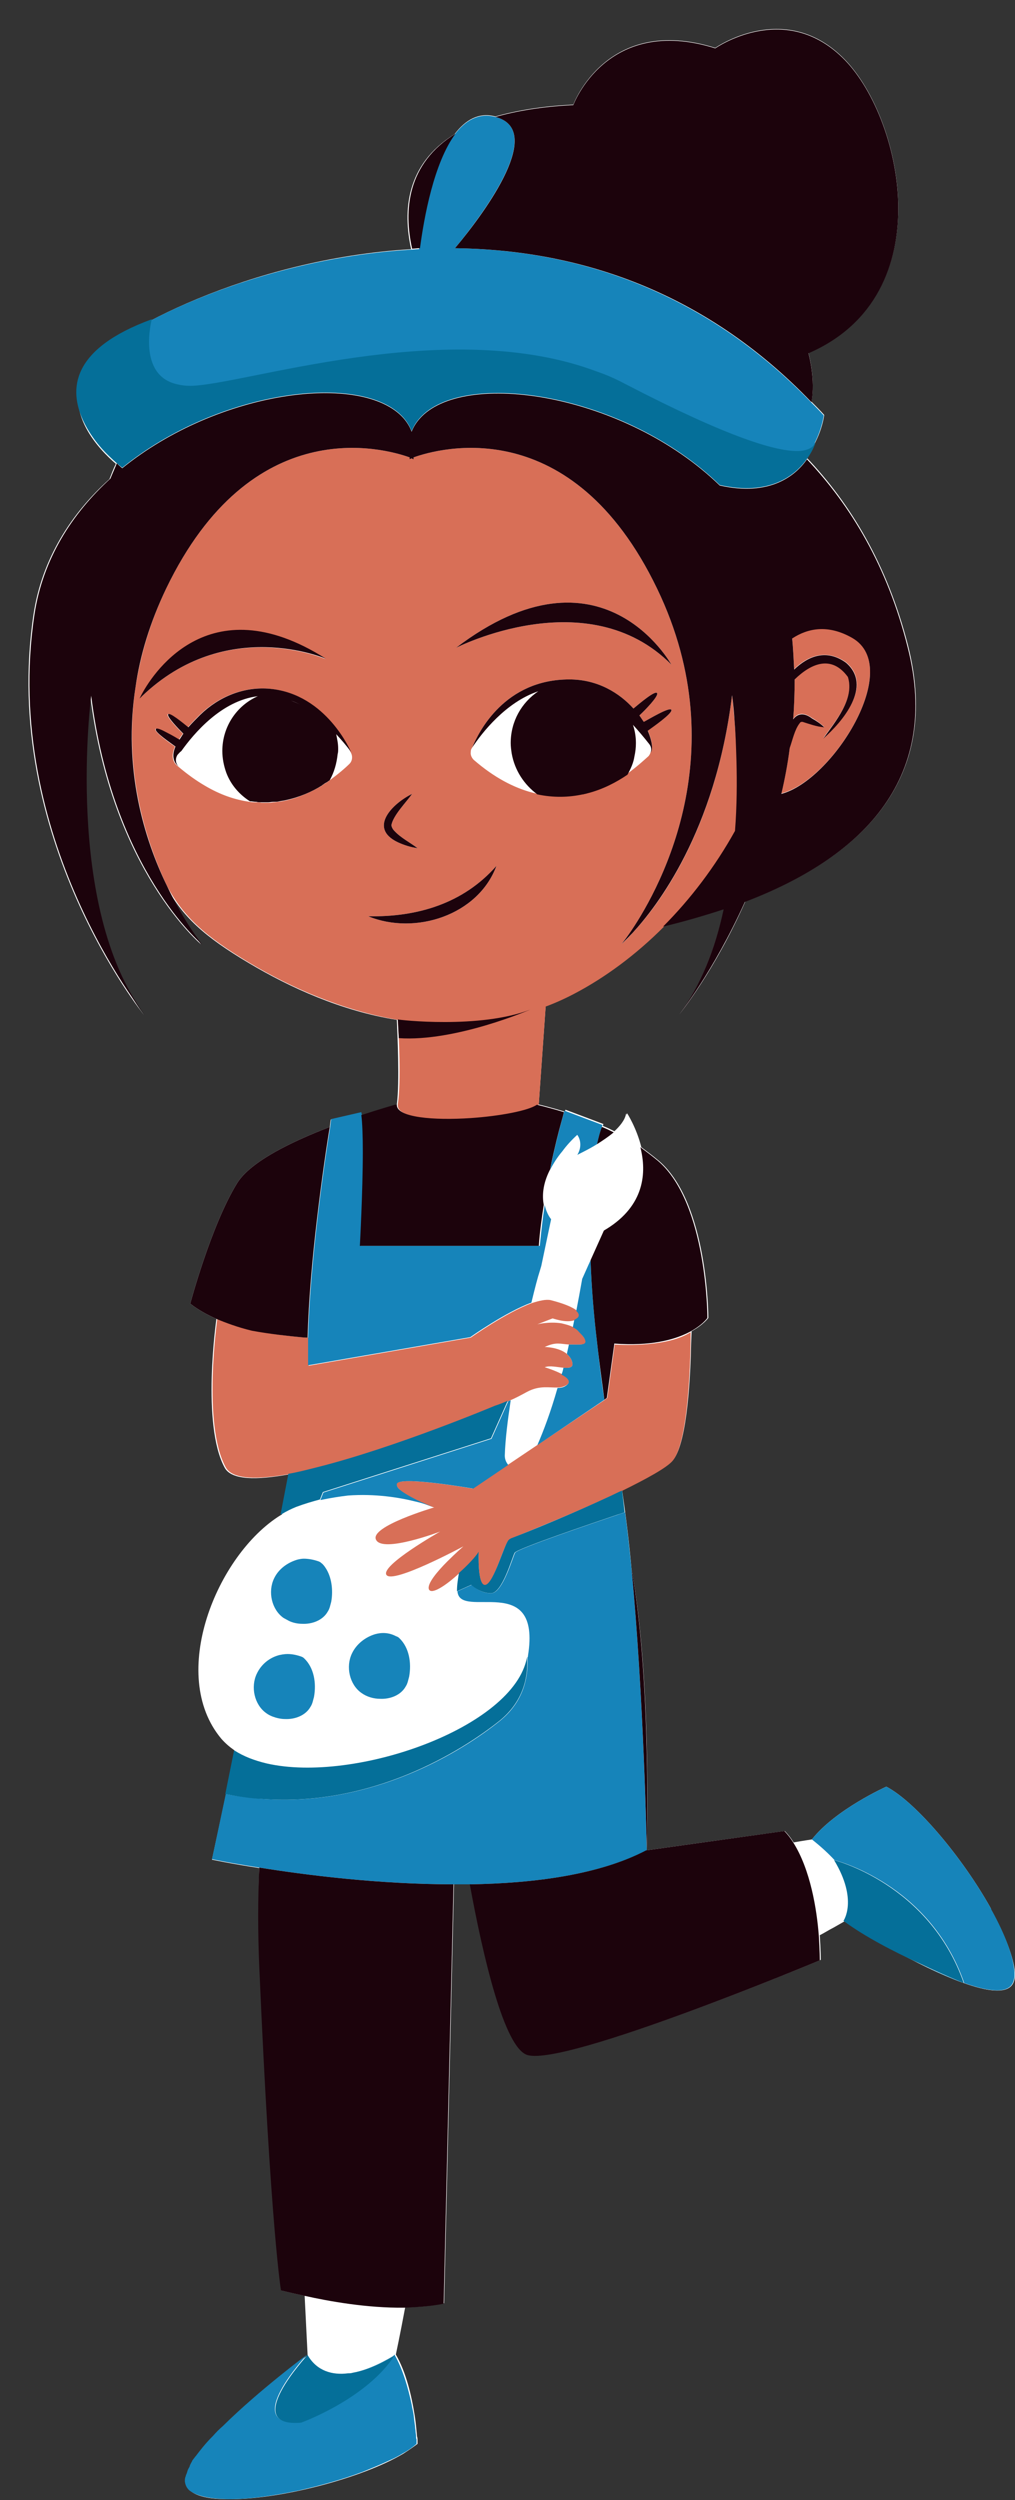
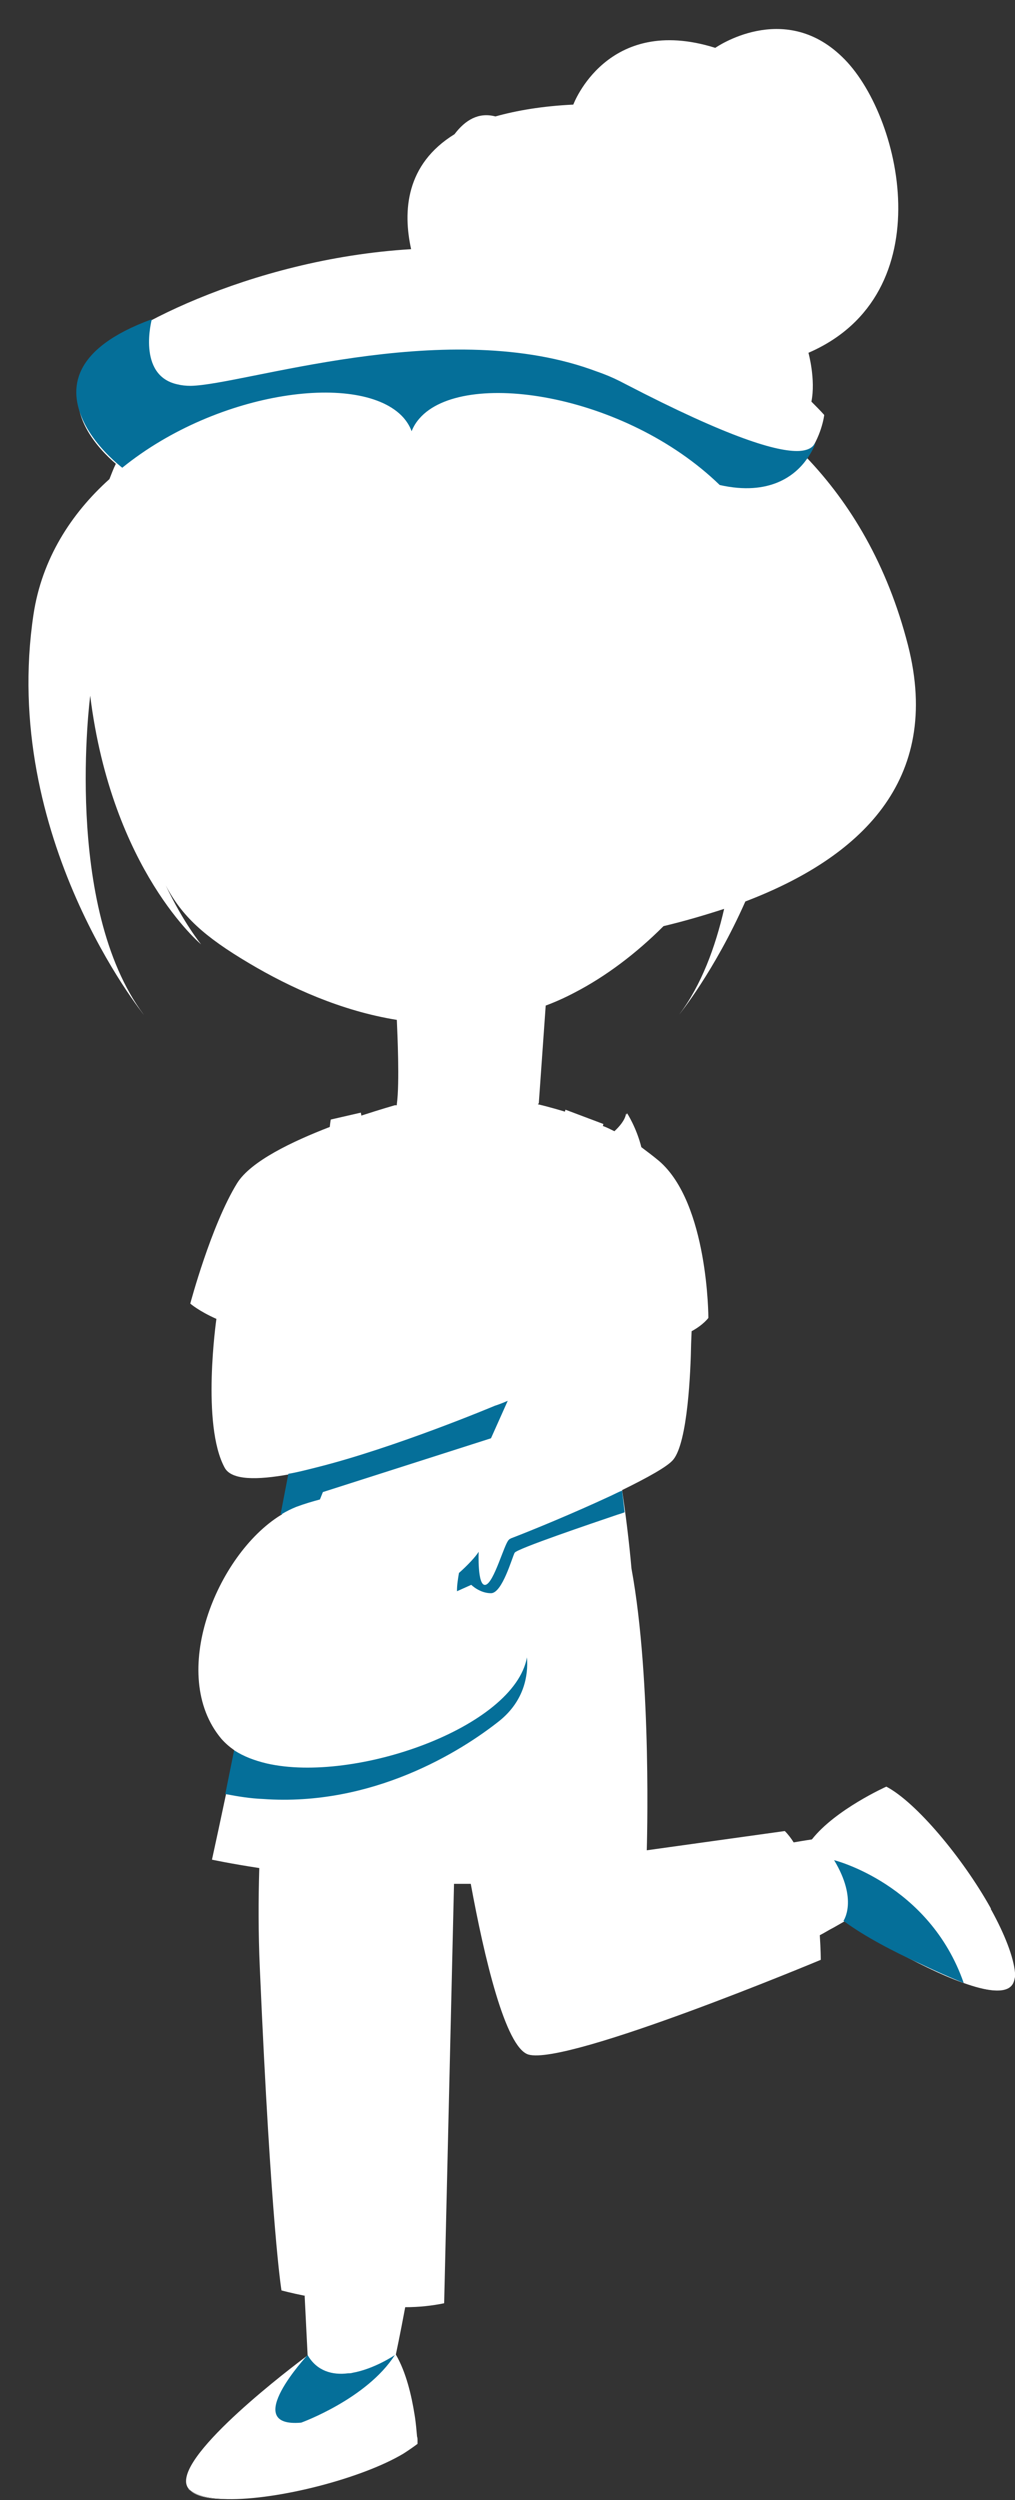
<svg xmlns="http://www.w3.org/2000/svg" height="506.7" preserveAspectRatio="xMidYMid meet" version="1.0" viewBox="-5.8 -5.9 205.9 506.7" width="205.9" zoomAndPan="magnify">
  <rect x="-5.8" y="-5.9" width="205.9" height="506.7" fill="#333333" stroke="none" />
  <g id="change1_1">
    <path d="M195.3,381.2c-0.1-0.1-0.1-0.2-0.1-0.3c0-0.1-0.1-0.1-0.1-0.2c-5.6-10-15-21.3-21.1-24.5l0,0l0,0 c0,0-10.3,4.6-15.1,10.7c0,0-1.4,0.2-3.7,0.6c-0.5-0.8-1.1-1.6-1.8-2.3l-28,3.9c0,0,1.1-34.3-3.1-57.1c-0.5-5.7-1.2-11.1-1.9-15.9 c5.1-2.5,9.3-4.8,10.4-6.2c2.9-3.6,3.5-17.7,3.6-23.5l0,0l0.1-2.5c2.4-1.3,3.4-2.7,3.4-2.7s0-23.2-10-31.8c-1.2-1-2.4-1.9-3.6-2.8 c-1-4-2.9-6.9-2.9-6.9c-0.2,1.3-1.3,2.6-2.5,3.7c-0.8-0.4-1.6-0.8-2.4-1.1c0-0.1,0.1-0.3,0.1-0.4l-7.7-2.9c0,0,0,0.1-0.1,0.4 c-3.3-1-5.5-1.5-5.5-1.5c0.1-0.1,0.1-0.1,0.2-0.2l1.4-19.8c1.9-0.7,3.9-1.6,5.8-2.6c6.4-3.3,12.6-8,18.1-13.5 c4.2-1,8.3-2.2,12.3-3.5c-1.8,7.8-4.6,15.4-9.1,21.4c0,0,7.1-8.7,13.4-22.9c23.1-8.8,40-24.4,33-51.9c-4.2-16.4-11.7-28.8-20.7-38.2 c3.2-4,3.7-8.5,3.7-8.5c-0.8-0.9-1.7-1.8-2.6-2.7c0.9-4.5-0.6-9.9-0.6-9.9C185.7,53.7,177,17,165,5.6c-11.9-11.5-25.7-1.8-25.7-1.8 c-22-6.9-28.8,11.5-28.8,11.5c-6.3,0.3-11.5,1.2-15.8,2.4l0,0c-3.4-0.9-6.1,0.7-8.3,3.6c-9.9,6.1-10.5,15.6-8.8,23.3 c-33.2,2-60.6,17.1-65.1,23.1c-6.7,9,1.9,17.6,5.2,20.4c-0.5,1-0.9,2.1-1.3,3.1c-7.8,7-13.7,16.2-15.4,27.4 c-6.8,45.2,22.4,81.2,22.4,81.2c-16.5-22-10.9-64.7-10.9-64.7c4.4,35.4,22.5,50.4,22.5,50.4s-3.6-4.4-7.2-12 c3.3,6.3,7.8,10.4,16.9,15.8c8.4,5,18.8,9.7,30,11.5c0.1,2.5,0.6,12.7,0,17.1c0,0.1,0,0.1,0,0.2h-0.4c0,0-2.8,0.8-6.8,2.1 c0-0.2-0.1-0.5-0.1-0.6l-6.1,1.4c0,0-0.1,0.5-0.2,1.5c-7.5,2.9-16,6.9-18.8,11.4c-5.3,8.6-9.5,24.4-9.5,24.4s1.7,1.5,5.3,3.1 c0,0-3.1,21.5,1.7,30.2c1.4,2.5,6.5,2.5,13.1,1.3c-0.5,2.7-1,5.4-1.5,8.2c-13,7.9-23.2,32.3-12.2,45.4c0.8,0.9,1.7,1.7,2.7,2.4 c-2.7,13-4.7,22.1-4.7,22.1s3.7,0.8,9.6,1.7c-0.2,6.5-0.2,13.2,0.1,20.1c2.3,53.1,4.4,65.5,4.4,65.5s1.8,0.5,4.8,1.1l0.6,12l0,0 c0,0-23.4,17.2-24.7,24.9c-0.2,1.1,0.1,2,0.9,2.6c1.5,1.1,4.1,1.6,7.4,1.7c10.3,0.2,27.3-4.2,35.7-9.2c1.1-0.7,2.1-1.4,2.9-2 c0,0,0-0.1,0-0.3c0-0.1,0-0.3,0-0.5s0-0.4-0.1-0.7c-0.1-1-0.2-2.6-0.5-4.4c-0.6-3.8-1.7-8.6-3.8-12.2c0,0,0.8-3.7,1.9-9.6 c2.8,0,5.5-0.3,7.9-0.8l2-85c1.1,0,2.3,0,3.4,0c2.7,14.7,7,33.2,11.7,34.6c7.9,2.3,59.3-19.2,59.3-19.2s0-2-0.2-5 c1-0.5,1.9-1.1,2.9-1.6l2.1-1.2l0,0c0,0,5,3.1,11.2,6.5c9.5,5.1,21.8,10.5,23.2,5.6c0.1-0.3,0.1-0.5,0.2-0.8l0,0c0-0.3,0-0.6,0-0.9 C199.8,390.7,198,386.1,195.3,381.2z M117.4,277.4L117.4,277.4L117.4,277.4L117.4,277.4z" fill="#fff" />
  </g>
  <g id="change1_2">
-     <path d="M32.8,498.9c1.5,1.1,4.1,1.6,7.4,1.7C36.9,500.6,34.2,500.1,32.8,498.9c-0.2-0.1-0.3-0.3-0.4-0.4 C32.5,498.7,32.6,498.8,32.8,498.9z M77.8,481.5c-0.1-0.5-0.2-1-0.3-1.5C77.6,480.5,77.7,481,77.8,481.5z M76.2,461.8 c-7.5,0.1-15.3-1.3-20.2-2.4l0.6,12c2.1,3.7,5.7,4.2,9.1,3.6c2.3-0.4,5.1-1.5,8.6-3.6c1.5,2.5,2.5,5.6,3.1,8.6 c-0.7-2.9-1.7-6.1-3.1-8.6C74.3,471.4,75.1,467.4,76.2,461.8z M158.8,367L158.8,367c0,0-1.4,0.2-3.7,0.6c3.5,5.4,4.8,13.6,5.2,18.8 c1-0.5,1.9-1.1,2.9-1.6l2.1-1.2c0,0,3-4.2-1.9-12.3C162.2,369.8,160.8,368.4,158.8,367z M174,356.2L174,356.2 c6.1,3.2,15.5,14.5,21.1,24.5C189.5,370.7,180.1,359.4,174,356.2z M181,392.2L181,392.2c2.9,1.5,6,2.8,8.7,3.8l0,0 C186.9,395,183.9,393.7,181,392.2z M189.7,396L189.7,396c5.1,1.8,9.2,2.3,10-0.4c0.1-0.3,0.1-0.5,0.2-0.8c0,0.3-0.1,0.6-0.2,0.8 C198.9,398.2,194.8,397.8,189.7,396z M112.4,155c-2.8,0.6-5.9,0.7-9.2,0c-2.7-1.9-4.6-4.9-5.2-8.3c-0.1-0.7-0.2-1.4-0.2-2.1 c0-4.4,2.2-8.2,5.6-10.5c-6.7,2.2-11.5,8.6-13.4,11.4l0,0c-0.2,0.3-0.3,0.5-0.3,0.8v0.1c-0.1,0.6,0.2,1.2,0.6,1.6 C98.7,155.3,106.3,156.3,112.4,155z M122.7,140.9c0.4,1.2,0.6,2.4,0.6,3.7c0,0.9-0.1,1.8-0.3,2.7c-0.3,1.2-0.7,2.4-1.3,3.5 c1.8-1.3,3.2-2.6,4.1-3.4c0.3-0.3,0.4-0.6,0.5-0.9c0.1-0.6,0-1.2-0.3-1.7C124.9,143.3,123.8,142,122.7,140.9z M52,156.3 c2.2-0.5,4.1-1.2,5.9-2.1C56.1,155.1,54.1,155.8,52,156.3z M44.8,156.6c-2.2-1.4-3.9-3.4-4.8-5.8c-0.5-1.4-0.8-2.9-0.8-4.4 c0-4.9,2.9-9.2,7.2-11.1c-7.4,0.9-13,7.6-15.5,11.1c-0.2,0.3-0.4,0.6-0.6,0.8c-0.5,0.8-0.4,1.8,0.3,2.4c1.8,1.5,3.5,2.8,5.2,3.8 C38.9,155.2,42,156.2,44.8,156.6z M55.3,137c0.2,0.1,0.4,0.2,0.7,0.4C55.7,137.3,55.5,137.1,55.3,137z M55.3,137 c-0.1,0-0.1-0.1-0.1-0.1C55.2,137,55.2,137,55.3,137z M52.5,135.8c-0.1,0-0.3-0.1-0.4-0.1C52.2,135.7,52.3,135.8,52.5,135.8z M52.9,136c-0.1-0.1-0.3-0.1-0.4-0.1C52.6,135.9,52.8,135.9,52.9,136z M53.2,136.1c0.6,0.2,1.3,0.5,1.9,0.8 C54.5,136.6,53.9,136.3,53.2,136.1z M51.7,135.6c0.1,0,0.3,0.1,0.4,0.1C51.9,135.7,51.8,135.6,51.7,135.6z M56.1,137.5 c0.2,0.1,0.5,0.3,0.7,0.4C56.6,137.8,56.3,137.6,56.1,137.5z M55.9,137.4c0.1,0,0.1,0.1,0.2,0.1C56,137.4,56,137.4,55.9,137.4z M62.4,142.7c0.2,1,0.4,2,0.4,3c0,0.4,0,0.8-0.1,1.1c-0.2,1.9-0.7,3.7-1.6,5.3c1.8-1.3,3.3-2.6,4.1-3.4c0.6-0.6,0.7-1.6,0.2-2.4 c-3-4-5.9-6.7-8.6-8.5C58.7,139.1,60.5,140.7,62.4,142.7z M56.8,137.9L56.8,137.9L56.8,137.9z M52.9,136c0.1,0,0.2,0.1,0.3,0.1 C53.1,136.1,53,136,52.9,136z M51.7,135.6c-0.2,0-0.3-0.1-0.5-0.1C51.4,135.5,51.5,135.6,51.7,135.6z M50.9,135.4 c-0.3-0.1-0.5-0.1-0.8-0.1C50.3,135.3,50.6,135.4,50.9,135.4z M50.9,135.4c0.1,0,0.2,0,0.3,0.1C51.1,135.5,51,135.4,50.9,135.4z M48.2,135.1c0.6,0,1.2,0.1,1.8,0.1C49.4,135.2,48.8,135.1,48.2,135.1z M46.4,135.2C46.4,135.2,46.3,135.2,46.4,135.2 c0.2,0,0.5-0.1,0.9-0.1C46.9,135.2,46.7,135.2,46.4,135.2z M104.7,271.2c0,0,2,0.6,3.5,1.4c0.1-0.4,0.2-0.9,0.4-1.4 C107.2,271.1,105.6,270.8,104.7,271.2z M104.7,267.1c0,0,2.9,0,4.5,1.4c0.1-0.6,0.3-1.2,0.4-1.9C107.9,266.5,107,265.9,104.7,267.1z M101.1,276.2c-1.3,0.7-2.4,1.2-3.4,1.7c-0.7,4-1.1,8-1.2,11.2c0,0.8,0.2,1.4,0.7,1.9l6.1-4.1c1.3-2.9,2.7-6.7,4.1-11.6 C105.7,275.4,103.7,274.8,101.1,276.2z M107.7,261.7c-0.8-0.2-1.5-0.4-1.5-0.4l-3.1,1.2c0,0,2.4-0.6,4.9-0.2 c0.8,0.1,1.6,0.4,2.4,0.8c0.1-0.5,0.2-1,0.3-1.5C109.8,261.9,108.6,261.8,107.7,261.7z M121.2,219.8c-0.2,1.3-1.3,2.6-2.5,3.7 c-1,0.9-2.2,1.7-3.4,2.4c-2.1,1.3-4,2.1-4,2.1c1.4-2.4,0-4.1,0-4.1c-1.2,1.2-2.2,2.3-3,3.3c-1.1,1.4-1.9,2.6-2.5,3.8 c-1.5,3.1-1.6,5.5-1.3,7.2c0.4,1.9,1.3,2.9,1.3,2.9l-2,9.5c0,0-0.1,0.4-0.3,1c-0.3,1.2-0.9,3.5-1.7,6.4c1.5-0.6,2.9-0.8,3.8-0.6l0,0 c2.4,0.6,4.5,1.3,5.4,2.2c0.4-2,0.8-4.2,1.2-6.5l1.7-3.8l2.7-6c0.2-0.1,0.3-0.2,0.5-0.3c7.8-4.8,8.2-11.4,7-16.4 C123.2,222.7,121.2,219.8,121.2,219.8z M101.3,329.7c0,0.1,0,0.2-0.1,0.3c-2.7,14.2-35,25.6-52.9,21.5c-2.5-0.6-4.6-1.4-6.5-2.6 c0,0-0.1,0-0.1-0.1c-1-0.7-1.8-1.4-2.6-2.3c-10.9-13-0.9-37.3,12-45.3c0.1,0,0.1-0.1,0.2-0.1c1-0.6,2-1.1,3-1.5 c1.6-0.7,3.3-1.1,4.9-1.5h0.1c1.9-0.4,3.8-0.7,5.5-0.9c5.5-0.4,10.4,0.4,13.6,1.2c1.8,0.4,3,0.9,3.6,1.1c0.2,0.1,0.4,0.1,0.4,0.1 s-13.3,3.9-11.8,6.6c1.4,2.7,13-1.7,13-1.7s-12.2,6.9-10.9,8.8c1.3,1.9,15.6-5.8,15.6-5.8s-1.6,1.4-3.3,3.1c-2,2-4.1,4.5-3.7,5.6 c0.5,1.2,3.5-0.8,6.1-3.2c-0.2,1.2-0.4,2.4-0.4,3.6c0,0,0,0,0,0.1C87.4,322.6,104.1,312.3,101.3,329.7z M55.9,330.1 c-0.2-0.2-0.4-0.3-0.7-0.4c-1.2-0.4-2.4-0.6-3.6-0.4c-0.2,0-0.4,0.1-0.6,0.1c-2,0.6-3.8,2-4.7,3.9c-1.3,2.7-0.5,6.3,1.9,8 c0.4,0.3,0.8,0.5,1.3,0.7c0.8,0.3,1.7,0.5,2.5,0.5c2,0.1,4.2-0.7,5.2-2.5c0.4-0.6,0.5-1.3,0.7-2C58.3,335.2,57.8,332.1,55.9,330.1z M60.2,311.8c-0.2-0.3-0.5-0.7-0.8-0.9c-0.2-0.2-0.4-0.3-0.7-0.4c-0.9-0.3-1.9-0.5-2.9-0.5c-0.4,0-0.9,0.1-1.3,0.2 c-2,0.6-3.8,2-4.7,3.9c-1.3,2.7-0.5,6.3,1.9,8c0.4,0.2,0.7,0.4,1.1,0.6c0.8,0.4,1.8,0.6,2.7,0.6c2,0.1,4.2-0.7,5.2-2.5 c0.4-0.6,0.5-1.3,0.7-2C61.8,316.3,61.5,313.7,60.2,311.8z M75.2,326c-0.2-0.2-0.4-0.3-0.7-0.4c-1.3-0.5-2.8-0.7-4.2-0.2 c-2,0.6-3.8,2-4.7,3.9c-1.3,2.7-0.5,6.3,1.9,8c1.1,0.8,2.5,1.2,3.8,1.2c2,0.1,4.2-0.7,5.2-2.5c0.4-0.6,0.5-1.3,0.7-2 C77.7,331.1,77.2,327.9,75.2,326z" fill="#fff" />
+     <path d="M32.8,498.9c1.5,1.1,4.1,1.6,7.4,1.7C36.9,500.6,34.2,500.1,32.8,498.9c-0.2-0.1-0.3-0.3-0.4-0.4 C32.5,498.7,32.6,498.8,32.8,498.9z M77.8,481.5c-0.1-0.5-0.2-1-0.3-1.5C77.6,480.5,77.7,481,77.8,481.5z M76.2,461.8 c-7.5,0.1-15.3-1.3-20.2-2.4l0.6,12c2.1,3.7,5.7,4.2,9.1,3.6c2.3-0.4,5.1-1.5,8.6-3.6c1.5,2.5,2.5,5.6,3.1,8.6 c-0.7-2.9-1.7-6.1-3.1-8.6C74.3,471.4,75.1,467.4,76.2,461.8z M158.8,367L158.8,367c0,0-1.4,0.2-3.7,0.6c3.5,5.4,4.8,13.6,5.2,18.8 c1-0.5,1.9-1.1,2.9-1.6l2.1-1.2c0,0,3-4.2-1.9-12.3C162.2,369.8,160.8,368.4,158.8,367z M174,356.2L174,356.2 c6.1,3.2,15.5,14.5,21.1,24.5C189.5,370.7,180.1,359.4,174,356.2z M181,392.2L181,392.2c2.9,1.5,6,2.8,8.7,3.8l0,0 C186.9,395,183.9,393.7,181,392.2z M189.7,396L189.7,396c5.1,1.8,9.2,2.3,10-0.4c0.1-0.3,0.1-0.5,0.2-0.8c0,0.3-0.1,0.6-0.2,0.8 C198.9,398.2,194.8,397.8,189.7,396z M112.4,155c-2.8,0.6-5.9,0.7-9.2,0c-2.7-1.9-4.6-4.9-5.2-8.3c-0.1-0.7-0.2-1.4-0.2-2.1 c0-4.4,2.2-8.2,5.6-10.5c-6.7,2.2-11.5,8.6-13.4,11.4l0,0c-0.2,0.3-0.3,0.5-0.3,0.8v0.1c-0.1,0.6,0.2,1.2,0.6,1.6 C98.7,155.3,106.3,156.3,112.4,155z M122.7,140.9c0.4,1.2,0.6,2.4,0.6,3.7c0,0.9-0.1,1.8-0.3,2.7c-0.3,1.2-0.7,2.4-1.3,3.5 c1.8-1.3,3.2-2.6,4.1-3.4c0.3-0.3,0.4-0.6,0.5-0.9c0.1-0.6,0-1.2-0.3-1.7C124.9,143.3,123.8,142,122.7,140.9z M52,156.3 c2.2-0.5,4.1-1.2,5.9-2.1C56.1,155.1,54.1,155.8,52,156.3z M44.8,156.6c-0.5-1.4-0.8-2.9-0.8-4.4 c0-4.9,2.9-9.2,7.2-11.1c-7.4,0.9-13,7.6-15.5,11.1c-0.2,0.3-0.4,0.6-0.6,0.8c-0.5,0.8-0.4,1.8,0.3,2.4c1.8,1.5,3.5,2.8,5.2,3.8 C38.9,155.2,42,156.2,44.8,156.6z M55.3,137c0.2,0.1,0.4,0.2,0.7,0.4C55.7,137.3,55.5,137.1,55.3,137z M55.3,137 c-0.1,0-0.1-0.1-0.1-0.1C55.2,137,55.2,137,55.3,137z M52.5,135.8c-0.1,0-0.3-0.1-0.4-0.1C52.2,135.7,52.3,135.8,52.5,135.8z M52.9,136c-0.1-0.1-0.3-0.1-0.4-0.1C52.6,135.9,52.8,135.9,52.9,136z M53.2,136.1c0.6,0.2,1.3,0.5,1.9,0.8 C54.5,136.6,53.9,136.3,53.2,136.1z M51.7,135.6c0.1,0,0.3,0.1,0.4,0.1C51.9,135.7,51.8,135.6,51.7,135.6z M56.1,137.5 c0.2,0.1,0.5,0.3,0.7,0.4C56.6,137.8,56.3,137.6,56.1,137.5z M55.9,137.4c0.1,0,0.1,0.1,0.2,0.1C56,137.4,56,137.4,55.9,137.4z M62.4,142.7c0.2,1,0.4,2,0.4,3c0,0.4,0,0.8-0.1,1.1c-0.2,1.9-0.7,3.7-1.6,5.3c1.8-1.3,3.3-2.6,4.1-3.4c0.6-0.6,0.7-1.6,0.2-2.4 c-3-4-5.9-6.7-8.6-8.5C58.7,139.1,60.5,140.7,62.4,142.7z M56.8,137.9L56.8,137.9L56.8,137.9z M52.9,136c0.1,0,0.2,0.1,0.3,0.1 C53.1,136.1,53,136,52.9,136z M51.7,135.6c-0.2,0-0.3-0.1-0.5-0.1C51.4,135.5,51.5,135.6,51.7,135.6z M50.9,135.4 c-0.3-0.1-0.5-0.1-0.8-0.1C50.3,135.3,50.6,135.4,50.9,135.4z M50.9,135.4c0.1,0,0.2,0,0.3,0.1C51.1,135.5,51,135.4,50.9,135.4z M48.2,135.1c0.6,0,1.2,0.1,1.8,0.1C49.4,135.2,48.8,135.1,48.2,135.1z M46.4,135.2C46.4,135.2,46.3,135.2,46.4,135.2 c0.2,0,0.5-0.1,0.9-0.1C46.9,135.2,46.7,135.2,46.4,135.2z M104.7,271.2c0,0,2,0.6,3.5,1.4c0.1-0.4,0.2-0.9,0.4-1.4 C107.2,271.1,105.6,270.8,104.7,271.2z M104.7,267.1c0,0,2.9,0,4.5,1.4c0.1-0.6,0.3-1.2,0.4-1.9C107.9,266.5,107,265.9,104.7,267.1z M101.1,276.2c-1.3,0.7-2.4,1.2-3.4,1.7c-0.7,4-1.1,8-1.2,11.2c0,0.8,0.2,1.4,0.7,1.9l6.1-4.1c1.3-2.9,2.7-6.7,4.1-11.6 C105.7,275.4,103.7,274.8,101.1,276.2z M107.7,261.7c-0.8-0.2-1.5-0.4-1.5-0.4l-3.1,1.2c0,0,2.4-0.6,4.9-0.2 c0.8,0.1,1.6,0.4,2.4,0.8c0.1-0.5,0.2-1,0.3-1.5C109.8,261.9,108.6,261.8,107.7,261.7z M121.2,219.8c-0.2,1.3-1.3,2.6-2.5,3.7 c-1,0.9-2.2,1.7-3.4,2.4c-2.1,1.3-4,2.1-4,2.1c1.4-2.4,0-4.1,0-4.1c-1.2,1.2-2.2,2.3-3,3.3c-1.1,1.4-1.9,2.6-2.5,3.8 c-1.5,3.1-1.6,5.5-1.3,7.2c0.4,1.9,1.3,2.9,1.3,2.9l-2,9.5c0,0-0.1,0.4-0.3,1c-0.3,1.2-0.9,3.5-1.7,6.4c1.5-0.6,2.9-0.8,3.8-0.6l0,0 c2.4,0.6,4.5,1.3,5.4,2.2c0.4-2,0.8-4.2,1.2-6.5l1.7-3.8l2.7-6c0.2-0.1,0.3-0.2,0.5-0.3c7.8-4.8,8.2-11.4,7-16.4 C123.2,222.7,121.2,219.8,121.2,219.8z M101.3,329.7c0,0.1,0,0.2-0.1,0.3c-2.7,14.2-35,25.6-52.9,21.5c-2.5-0.6-4.6-1.4-6.5-2.6 c0,0-0.1,0-0.1-0.1c-1-0.7-1.8-1.4-2.6-2.3c-10.9-13-0.9-37.3,12-45.3c0.1,0,0.1-0.1,0.2-0.1c1-0.6,2-1.1,3-1.5 c1.6-0.7,3.3-1.1,4.9-1.5h0.1c1.9-0.4,3.8-0.7,5.5-0.9c5.5-0.4,10.4,0.4,13.6,1.2c1.8,0.4,3,0.9,3.6,1.1c0.2,0.1,0.4,0.1,0.4,0.1 s-13.3,3.9-11.8,6.6c1.4,2.7,13-1.7,13-1.7s-12.2,6.9-10.9,8.8c1.3,1.9,15.6-5.8,15.6-5.8s-1.6,1.4-3.3,3.1c-2,2-4.1,4.5-3.7,5.6 c0.5,1.2,3.5-0.8,6.1-3.2c-0.2,1.2-0.4,2.4-0.4,3.6c0,0,0,0,0,0.1C87.4,322.6,104.1,312.3,101.3,329.7z M55.9,330.1 c-0.2-0.2-0.4-0.3-0.7-0.4c-1.2-0.4-2.4-0.6-3.6-0.4c-0.2,0-0.4,0.1-0.6,0.1c-2,0.6-3.8,2-4.7,3.9c-1.3,2.7-0.5,6.3,1.9,8 c0.4,0.3,0.8,0.5,1.3,0.7c0.8,0.3,1.7,0.5,2.5,0.5c2,0.1,4.2-0.7,5.2-2.5c0.4-0.6,0.5-1.3,0.7-2C58.3,335.2,57.8,332.1,55.9,330.1z M60.2,311.8c-0.2-0.3-0.5-0.7-0.8-0.9c-0.2-0.2-0.4-0.3-0.7-0.4c-0.9-0.3-1.9-0.5-2.9-0.5c-0.4,0-0.9,0.1-1.3,0.2 c-2,0.6-3.8,2-4.7,3.9c-1.3,2.7-0.5,6.3,1.9,8c0.4,0.2,0.7,0.4,1.1,0.6c0.8,0.4,1.8,0.6,2.7,0.6c2,0.1,4.2-0.7,5.2-2.5 c0.4-0.6,0.5-1.3,0.7-2C61.8,316.3,61.5,313.7,60.2,311.8z M75.2,326c-0.2-0.2-0.4-0.3-0.7-0.4c-1.3-0.5-2.8-0.7-4.2-0.2 c-2,0.6-3.8,2-4.7,3.9c-1.3,2.7-0.5,6.3,1.9,8c1.1,0.8,2.5,1.2,3.8,1.2c2,0.1,4.2-0.7,5.2-2.5c0.4-0.6,0.5-1.3,0.7-2 C77.7,331.1,77.2,327.9,75.2,326z" fill="#fff" />
  </g>
  <g id="change2_1">
-     <path d="M152.7,154.9c0.7-3,1.3-6.1,1.7-9.3c0.6-1.7,1-3.7,2-5c0.2-0.3,0.4-0.3,0.6-0.3c1.3,0.3,2.8,0.9,4.4,1.1 c-0.8-0.7-1.6-1.3-2.5-1.8c-1.8-1.3-3-0.9-3.8,0.2c0.2-2.7,0.3-5.4,0.3-8.1c3.4-3.3,7.5-5,10.8-0.5c1.5,4.4-2.5,9-5,12.5 c3.9-3.4,10.2-10.7,4.6-15.4c-3.9-2.7-7.6-1.4-10.5,1.4c-0.1-2.1-0.2-4.2-0.4-6.3c3.3-2.1,7.4-2.9,12.2-0.1 C177.5,129.4,163.1,152.3,152.7,154.9z M143.7,148.5c0.1,4.1,0,9-0.3,14.1c-3.9,7.2-9,13.7-14.6,19.4c-5.6,5.6-11.8,10.2-18.1,13.5 c-1.9,1-3.9,1.9-5.8,2.6l-1.4,19.8c-0.1,0.1-0.1,0.1-0.2,0.2l0,0l0,0c-1.7,1.2-7.5,2.3-13.4,2.7c-7.5,0.5-15.1-0.1-15-2.7 c0-0.1,0-0.1,0-0.2c0.7-4.4,0.2-14.5,0-17.1c-11.2-1.9-21.6-6.5-30-11.5c-9.1-5.4-13.6-9.5-16.9-15.8c-4.4-9.4-8.8-23.5-6.3-40.2 c1-6.3,2.9-13,6.2-19.9C45.2,77.5,72,84.9,77.3,86.8c0,0.1,0,0.2,0,0.4c0,0,0.2-0.1,0.4-0.2c0.3,0.1,0.4,0.2,0.4,0.2 c0-0.1,0-0.2,0-0.4c5.3-1.9,32.1-9.3,49.4,26.6c16.4,34-0.4,62.4-5.7,70c-0.9,1.3-1.5,2-1.5,2s0.9-0.7,2.2-2.2 c5-5.3,16.8-20.5,20.2-48.2c0,0,0.2,1.9,0.5,5C143.4,142.3,143.6,145.2,143.7,148.5z M130.4,138c-0.2-0.8-4.8,2-5.6,2.4 c-0.3-0.4-0.6-0.9-0.9-1.3c1.2-1.1,3.9-3.9,3.6-4.5c-0.3-0.7-3.6,2.1-4.8,3.1c-2.8-3.1-7.2-5.9-13-5.9c-13.1,0-18.4,10.6-19.7,13.8 l0,0c-0.2,0.3-0.3,0.5-0.3,0.8v0.1l0,0c-0.1,0.6,0.2,1.2,0.6,1.6c8.3,7.2,16,8.2,22.1,6.9h0.1c0.3-0.1,0.5-0.1,0.8-0.2 c3.2-0.8,6-2.3,8.2-3.8c0-0.1,0.1-0.1,0.1-0.2c1.8-1.3,3.2-2.6,4.1-3.4c0.3-0.3,0.4-0.6,0.5-0.9l0,0c0.5-0.6,0.3-2.3-0.6-4.4 C126.7,141.4,130.5,138.8,130.4,138z M86.7,125.4c0,0,26.7-13.7,43.7,3.4C130.4,128.9,116.3,102.9,86.7,125.4z M74.9,164.8 c1.3,0.6,2.6,1,4,1.2c-1.6-1.2-3.4-2.1-4.7-3.5c-0.4-0.4-0.6-0.9-0.6-1.2c0.4-2,3-4.6,4.2-6.3C73.9,156.9,68.8,161.9,74.9,164.8z M68.9,179.8c9.5,3.9,22.3-0.2,26-10.2C88.2,177.2,78.9,180,68.9,179.8z M22.9,135.3c17.1-16.5,37.4-7.6,37.4-7.6 C36.2,112.4,24.7,131.5,22.9,135.3c-0.3,0.3-0.4,0.5-0.4,0.5C22.7,135.5,22.8,135.4,22.9,135.3z M35.7,153.3 c3.2,1.9,6.2,2.9,9.1,3.3l0,0l0,0c0.4,0.1,0.8,0.1,1.2,0.1h0.1c0.4,0,0.8,0,1.1,0.1h0.1c0.4,0,0.8,0,1.1,0h0.1c0.4,0,0.7,0,1.1-0.1 c0,0,0,0,0.1,0c0.4,0,0.7-0.1,1.1-0.1l0,0c0.4-0.1,0.7-0.1,1.1-0.2l0,0c2.9-0.6,5.4-1.8,7.5-3l0.1-0.1c0.2-0.1,0.4-0.3,0.6-0.4 c0.1,0,0.1-0.1,0.2-0.1c0.2-0.1,0.4-0.3,0.6-0.4l0.1-0.1l0,0c1.8-1.3,3.3-2.6,4.1-3.4c0.6-0.6,0.7-1.6,0.2-2.4 c0,0-4.9-11.7-16.4-12.8c-5.3-0.5-10.4,1.6-14.2,5.3c-0.8,0.8-1.6,1.6-2.4,2.5c-1.1-1-3.9-3.2-4.1-2.6c-0.2,0.5,2,2.8,3.1,3.9 c-0.3,0.4-0.6,0.8-0.8,1.2c-0.5-0.3-1.5-0.9-2.5-1.4c-1.2-0.6-2.3-1-2.3-0.7c-0.1,0.6,2.9,2.8,4,3.5c-0.7,1.6-0.7,3.1,0.7,4.1 C32.3,151.1,34,152.3,35.7,153.3z M97.3,278.1c0.1-0.1,0.3-0.1,0.4-0.2c1-0.4,2.1-1,3.4-1.7c2.6-1.4,4.6-0.8,6.3-0.9 c0.7,0,1.3-0.2,1.9-0.6c0.8-0.7,0-1.4-1.1-2.1c-1.5-0.8-3.5-1.4-3.5-1.4c1-0.4,2.6,0,3.8,0.1c1.3,0.1,2.2,0,1.7-1.4 c-0.2-0.6-0.6-1-1-1.4c-1.7-1.4-4.5-1.4-4.5-1.4c2.3-1.1,3.2-0.6,5-0.5c0.2,0,0.3,0,0.5,0c1.6,0,3.2,0.2,2.8-0.9 c-0.2-0.4-0.6-0.9-1.3-1.7c-0.4-0.4-0.8-0.7-1.2-0.9c-0.7-0.4-1.6-0.6-2.4-0.8c-2.5-0.4-4.9,0.2-4.9,0.2l3.1-1.2 c0,0,0.6,0.2,1.5,0.4c1,0.2,2.2,0.3,3.1-0.1c0.2-0.1,0.4-0.2,0.5-0.3c0.6-0.5,0.5-1-0.1-1.5c-0.9-0.8-3-1.6-5.4-2.2l0,0 c-0.9-0.2-2.3,0.1-3.8,0.6c-5.2,1.9-12.4,7-12.4,7l-32.9,5.7v-5.7c0,0-0.6,0-1.5-0.1c0,0,0,0-0.1,0c-2.1-0.2-6-0.6-9.7-1.4 c-2.8-0.6-5.5-1.4-7.2-2.4c0,0-3.1,21.5,1.7,30.2c1.4,2.5,6.5,2.5,13.1,1.3l0,0c1.8-0.3,3.7-0.8,5.7-1.3c16-4,36.2-12.5,36.2-12.5 S95.7,278.8,97.3,278.1z M118.9,266.6L118.9,266.6l-1.5,10.8l0,0l0,0l-0.5,0.4l-13.6,9.1l-6.1,4.1l-7.1,4.8l0,0 c0,0-15.3-2.7-15.5-0.9c0,0.4,0.4,0.9,1.1,1.5c1,0.7,2.5,1.5,3.8,2.1c1,0.5,1.9,0.8,2.4,1c0.2,0.1,0.4,0.1,0.4,0.1 s-13.3,3.9-11.8,6.6c1.4,2.7,13-1.7,13-1.7s-12.2,6.9-10.9,8.8c1.3,1.9,15.6-5.8,15.6-5.8s-1.6,1.4-3.3,3.1c-2,2-4.1,4.5-3.7,5.6 c0.5,1.2,3.5-0.8,6.1-3.2c1.8-1.6,3.4-3.3,4-4.3c0,0-0.3,7.1,1.4,6.7c1.7-0.4,3.7-8.3,4.7-9.1c0.1-0.1,0.2-0.1,0.2-0.2h-0.1l0,0 c0.1,0,0.2-0.1,0.2-0.1s-0.1,0.1-0.2,0.1l0,0c0,0,0.1-0.1,0.2-0.1c4.6-1.9,12.8-5.2,20-8.5c0.9-0.4,1.7-0.8,2.6-1.2l0,0 c5.1-2.5,9.3-4.8,10.4-6.2c3.7-4.6,3.6-26,3.6-26C129.2,267.4,118.9,266.6,118.9,266.6z" fill="#d86f57" />
-   </g>
+     </g>
  <g id="change3_1">
-     <path d="M78.7,489.1c0,0.2,0,0.3,0,0.3c-0.8,0.7-1.8,1.4-2.9,2c-0.8,0.5-1.6,0.9-2.5,1.3c-1.7,0.8-3.6,1.6-5.6,2.4 c-4,1.5-8.6,2.8-13.1,3.8c-5.3,1.1-10.4,1.8-14.5,1.7c-3.3-0.1-5.9-0.6-7.4-1.7c-0.6-0.5-0.9-1.1-1-1.9c0-0.4,0-0.7,0.2-1.1 c0-0.1,0-0.2,0.1-0.3c0-0.1,0.1-0.2,0.1-0.3c0.1-0.2,0.1-0.4,0.2-0.6c0.1-0.3,0.3-0.5,0.4-0.8c0,0,0,0,0-0.1 c0.1-0.2,0.2-0.4,0.3-0.6c0.1-0.1,0.1-0.2,0.2-0.4c0.2-0.3,0.4-0.5,0.6-0.8l0.1-0.1c0.9-1.2,2-2.6,3.3-3.9c0.1-0.1,0.1-0.1,0.2-0.2 c0.6-0.7,1.3-1.4,2-2l0.1-0.1c7.3-7.2,17-14.4,17-14.4l0,0c0,0-13.8,14.8-1.3,13.7c0,0,13.3-4.8,19-13.7c1.7,2.9,2.8,6.8,3.5,10.1 c0.1,0.7,0.3,1.4,0.4,2.1c0.1,0.9,0.2,1.7,0.3,2.4c0,0.4,0.1,0.7,0.1,1s0.1,0.6,0.1,0.9s0,0.5,0.1,0.7 C78.7,488.8,78.7,489,78.7,489.1z M74.3,471.4c-3.5,2.1-6.3,3.2-8.6,3.6C70.2,474.2,74.3,471.4,74.3,471.4z M195.4,381.3 c-0.1-0.1-0.1-0.3-0.2-0.4c0-0.1-0.1-0.1-0.1-0.2c-5.6-10-15-21.3-21.1-24.5l0,0c0,0-10.3,4.6-15.1,10.7l0,0 c1.9,1.5,3.4,2.9,4.6,4.2l0,0c0,0,19.3,4.7,26.3,24.9c5.1,1.8,9.2,2.3,10-0.4c0.1-0.3,0.1-0.5,0.2-0.8l0,0c0-0.3,0-0.6,0-0.9 C199.8,390.7,198.1,386.2,195.4,381.3z M189.6,396c-0.4-0.2-4.1-1.6-8.7-3.8C183.9,393.7,186.9,395,189.6,396z M120.4,296.2 L120.4,296.2L120.4,296.2L120.4,296.2z M52.8,292.8L52.8,292.8L52.8,292.8L52.8,292.8L52.8,292.8z M121,300.6c0,0-0.6,0.2-1.5,0.5 c-5,1.7-20.4,6.9-20.8,7.7c-0.5,0.9-2.5,8.1-4.8,8.2s-4-1.7-4-1.7l-2.9,1.3c0.4,6,17.1-4.3,14.3,13.1c0,0.1,0,0.2-0.1,0.3 c0.2,3.7-0.6,8.8-5.5,12.8c-7.8,6.3-25.9,17.5-48.1,15.9c-2.5-0.2-5-0.5-7.6-1l0,0c-1.7,8.1-2.8,13.2-2.8,13.2s3.7,0.8,9.6,1.7 c9.3,1.5,24.2,3.4,39.4,3.4c1.1,0,2.3,0,3.4,0c13.2-0.2,26.3-2,35.8-6.9c0,0-0.6-31.3-3.1-57.1C121.9,308.1,121.5,304.2,121,300.6z M121,300.6c-0.2-1.5-0.4-2.9-0.6-4.3L121,300.6z M97.3,278.1l-3.4,7.6l-34.1,10.9l-0.6,1.5h0.1c1.9-0.4,3.8-0.7,5.5-0.9 c5.5-0.4,10.4,0.4,13.6,1.2c1.8,0.4,3,0.9,3.6,1.1c-0.5-0.2-1.4-0.6-2.4-1c-1.3-0.6-2.8-1.4-3.8-2.1c-0.7-0.5-1.2-1-1.1-1.5 c0.1-1.8,15.5,0.9,15.5,0.9l0,0l7.1-4.8c-0.4-0.5-0.7-1.1-0.7-1.9c0.1-3.3,0.6-7.2,1.2-11.2C97.6,278,97.4,278,97.3,278.1z M116.8,277.8c-0.5-3.1-1-7.2-1.5-11.8c-0.6-5.1-1.1-10.8-1.3-16.5l-1.7,3.8c-0.4,2.3-0.8,4.4-1.2,6.5c0.6,0.5,0.7,1.1,0.1,1.5 c-0.2,0.1-0.3,0.2-0.5,0.3c-0.1,0.5-0.2,1-0.3,1.5c0.4,0.2,0.9,0.5,1.2,0.9c0.8,0.8,1.2,1.3,1.3,1.7c0.4,1.1-1.2,0.9-2.8,0.9 c-0.2,0-0.4,0-0.5,0c-0.1,0.6-0.3,1.3-0.4,1.9c0.4,0.4,0.8,0.8,1,1.4c0.5,1.4-0.4,1.5-1.7,1.4c-0.1,0.5-0.2,0.9-0.4,1.4 c1.2,0.6,2,1.4,1.1,2.1c-0.6,0.5-1.2,0.6-1.9,0.6c-1.4,4.9-2.8,8.6-4.1,11.6L116.8,277.8z M67.6,220.1c0-0.2-0.1-0.5-0.1-0.6 l-6.1,1.4c0,0-0.1,0.5-0.2,1.5c-0.5,3-1.6,10.2-2.6,18.7c-0.9,7.7-1.7,16.4-1.9,24l0,0v5.7l32.9-5.7c0,0,7.2-5.1,12.4-7 c0.7-2.9,1.3-5.2,1.7-6.4c0.2-0.7,0.3-1,0.3-1l2-9.5c0,0-0.9-1-1.3-2.9c-0.4,2.6-0.7,5.4-1,8.3h-1.3h-27h-8c0,0,0.6-10.9,0.6-19.1 C67.8,224.4,67.8,221.7,67.6,220.1z M115.3,226c0.3-1.3,0.6-2.4,1-3.5c0-0.1,0.1-0.3,0.1-0.4l-7.7-2.9c0,0,0,0.1-0.1,0.4 c-0.2,0.8-0.8,2.8-1.5,5.7c-0.4,1.7-0.9,3.7-1.3,5.9c0.6-1.2,1.4-2.5,2.5-3.8c0.8-1.1,1.8-2.2,3-3.3c0,0,1.4,1.7,0,4.1 C111.3,228.1,113.2,227.3,115.3,226z M159.4,84.1c0.1-0.1,0.1-0.2,0.1-0.3l0,0l0,0c1.5-3,1.8-5.5,1.8-5.5c-0.8-0.9-1.7-1.8-2.6-2.7 c-22.2-23-48.2-30.9-72.2-31.2c6.5-7.9,18.2-24,8.2-26.6l0,0c-3.4-0.9-6.1,0.7-8.3,3.6c-4.4,5.9-6.4,17-7.2,23.2 c-0.6,0-1.1,0.1-1.7,0.1C56,46,36.8,52.8,24.9,59c0,0-3.1,11.4,5.2,13.2c0.8,0.2,1.7,0.3,2.7,0.3c10.8-0.2,50.9-13.9,81-3.4 c0.8,0.3,1.6,0.6,2.5,0.9c1.6,0.6,3.1,1.3,4.6,2.1C142,83,151.8,85.9,156.2,85.7C158.1,85.4,159,84.9,159.4,84.1z M11.2,79.4 c1.7,4,4.9,7.1,6.6,8.6c0.7,0.6,1.2,1,1.2,1s-0.5-0.4-1.2-1C16.1,86.5,13,83.3,11.2,79.4z M49.8,314c-1.3,2.7-0.5,6.3,1.9,8 c0.4,0.2,0.7,0.4,1.1,0.6c0.8,0.4,1.8,0.6,2.7,0.6c2,0.1,4.2-0.7,5.2-2.5c0.4-0.6,0.5-1.3,0.7-2c0.4-2.3,0.1-5-1.2-6.9 c-0.2-0.3-0.5-0.7-0.8-0.9c-0.2-0.2-0.4-0.3-0.7-0.4c-0.9-0.3-1.9-0.5-2.9-0.5c-0.4,0-0.9,0.1-1.3,0.2 C52.5,310.8,50.7,312.1,49.8,314z M46.3,333.3c-1.3,2.7-0.5,6.3,1.9,8c0.4,0.3,0.8,0.5,1.3,0.7c0.8,0.3,1.7,0.5,2.5,0.5 c2,0.1,4.2-0.7,5.2-2.5c0.4-0.6,0.5-1.3,0.7-2c0.5-2.8,0-5.9-2-7.8c-0.2-0.2-0.4-0.3-0.7-0.4c-1.2-0.4-2.4-0.6-3.6-0.4 c-0.2,0-0.4,0.1-0.6,0.1C48.9,330,47.2,331.4,46.3,333.3z M70.3,325.3c-2,0.6-3.8,2-4.7,3.9c-1.3,2.7-0.5,6.3,1.9,8 c1.1,0.8,2.5,1.2,3.8,1.2c2,0.1,4.2-0.7,5.2-2.5c0.4-0.6,0.5-1.3,0.7-2c0.5-2.8,0-5.9-2-7.8c-0.2-0.2-0.4-0.3-0.7-0.4 C73.2,325,71.7,324.9,70.3,325.3z" fill="#1684ba" />
-   </g>
+     </g>
  <g id="change4_1">
    <path d="M54.3,299.5c-1,0.4-2,0.9-3,1.5c-0.1,0-0.1,0.1-0.2,0.1l1.6-8.3l0,0l0,0c1.8-0.3,3.7-0.8,5.7-1.3 c16-4,36.2-12.5,36.2-12.5s1-0.3,2.6-1l-3.4,7.6l-34.1,10.9l-0.6,1.5C57.6,298.4,55.9,298.9,54.3,299.5z M120.4,296.2L120.4,296.2 L120.4,296.2L120.4,296.2c-0.8,0.3-1.7,0.8-2.6,1.2c-7.1,3.3-15.3,6.7-20,8.5c-0.1,0.1-0.2,0.1-0.2,0.1l0,0 c-0.1,0.1-0.1,0.1-0.2,0.2c-0.9,0.8-3,8.7-4.7,9.1s-1.4-6.7-1.4-6.7c-0.6,1-2.3,2.8-4,4.3c-0.2,1.2-0.4,2.4-0.4,3.6c0,0,0,0,0,0.1 l2.9-1.3c0,0,1.7,1.7,4,1.7s4.3-7.3,4.8-8.2c0.4-0.8,15.8-6,20.8-7.7c1-0.3,1.5-0.5,1.5-0.5l0,0v-0.1L120.4,296.2z M97.6,306 L97.6,306L97.6,306c0.1,0,0.2-0.1,0.2-0.1C97.7,306,97.7,306,97.6,306z M48.3,351.5c-2.5-0.6-4.6-1.4-6.5-2.6c0,0-0.1,0-0.1-0.1 l-1.8,8.9l0,0c2.6,0.5,5.1,0.9,7.6,1c22.2,1.6,40.2-9.6,48.1-15.9c4.9-4,5.8-9.1,5.5-12.8C98.5,344.2,66.2,355.6,48.3,351.5z M159.4,84.1c-0.4,0.7-1.3,1.3-3.1,1.4c-4.4,0.2-14.1-2.6-35.3-13.6c-1.5-0.8-3-1.5-4.6-2.1l-2.5-0.9c-30.1-10.5-70.3,3.2-81,3.4 c-1,0-1.9-0.1-2.7-0.3C21.9,70.2,25,58.8,25,58.8l0,0C8.6,64.8,8.1,73,11.1,79.4c1.8,3.9,5,7,6.7,8.5c0.7,0.6,1.2,1,1.2,1 c19.5-15.8,48.6-19.5,57-10.2c0.7,0.8,1.3,1.7,1.7,2.8c0.4-1,0.9-1.8,1.6-2.6c8.8-10.1,41.6-5.2,60.9,13.5c10.2,2.3,15.4-2,17.7-5.3 c1.3-1.8,1.7-3.2,1.7-3.2l0,0l0,0C159.5,83.9,159.5,84,159.4,84.1z M64.8,475.1c-3.1,0.4-6.3-0.4-8.2-3.7l0,0l0,0 c0,0-13.8,14.8-1.3,13.7c0,0,13.3-4.8,19-13.7c0,0-4.1,2.8-8.6,3.6C65.4,475.1,65.1,475.1,64.8,475.1z M189.7,396L189.7,396 c-7-20.1-26.3-24.9-26.3-24.9l0,0c4.9,8.1,1.9,12.3,1.9,12.3l0,0c4.3,3.2,10.5,6.4,15.6,8.7l0,0C185.5,394.3,189.2,395.8,189.7,396 C189.6,396,189.6,396,189.7,396L189.7,396L189.7,396z" fill="#056f99" />
  </g>
  <g id="change5_1">
-     <path d="M178.3,125.2c-4.1-16.3-11.5-28.6-20.4-38c-2.3,3.3-7.5,7.6-17.7,5.3C120.9,73.8,88.1,68.9,79.3,79 c-0.7,0.8-1.2,1.6-1.6,2.6c-0.4-1.1-1-2-1.7-2.8c-8.4-9.3-37.5-5.6-57,10.2c0,0-0.5-0.4-1.1-1c-0.4,1-0.9,2.1-1.3,3.1 c-7.8,7.1-13.7,16.3-15.4,27.5c-6.8,45.2,22.4,81.2,22.4,81.2c-16.5-21.9-10.9-64.7-10.9-64.7c4.4,35.4,22.5,50.4,22.5,50.4 s-3.6-4.4-7.2-12c-4.5-9.3-8.9-23.5-6.3-40.2c0.9-6.3,2.9-13,6.2-19.9C45.2,77.5,72,84.9,77.3,86.8c0,0.2,0,0.3,0,0.4 c0,0,0.1-0.1,0.4-0.2c0.2,0.1,0.4,0.2,0.4,0.2c0-0.2,0-0.3,0-0.4c5.3-1.9,32.1-9.3,49.4,26.6c16.4,34-0.4,62.4-5.7,70 c-0.9,1.3-1.5,2-1.5,2s0.8-0.7,2.2-2.2c4.9-5.3,16.8-20.5,20.2-48.2c0,0,0.3,1.9,0.5,5c0.2,2.3,0.3,5.1,0.4,8.4 c0.1,4.1,0.1,9-0.3,14.1c-4,7.2-9,13.8-14.6,19.4c4.2-1,8.3-2.2,12.3-3.5c-1.7,7.8-4.6,15.4-9.1,21.4c0,0,7-8.7,13.4-22.9 C168.4,168.1,185.3,152.5,178.3,125.2z M152.7,155c0.7-3,1.3-6.1,1.7-9.3c0.6-1.7,1-3.7,2-5c0.2-0.3,0.3-0.3,0.6-0.3 c1.3,0.4,2.9,1,4.4,1.1c-0.7-0.7-1.6-1.3-2.5-1.8c-1.7-1.3-3-0.9-3.8,0.2c0.2-2.6,0.3-5.3,0.3-8.1c3.4-3.3,7.5-5,10.8-0.5 c1.4,4.4-2.5,9-5,12.5c3.9-3.4,10.1-10.7,4.6-15.4c-3.9-2.8-7.6-1.4-10.5,1.4c-0.1-2.1-0.2-4.2-0.4-6.3c3.2-2.1,7.3-2.9,12.2-0.1 C177.5,129.4,163.1,152.3,152.7,155z M39.3,146.3c0,1.5,0.3,3,0.8,4.4c0.9,2.4,2.6,4.4,4.8,5.8c0.4,0,0.8,0.1,1.2,0.1h0.1 c0.3,0.1,0.7,0.1,1.1,0.1h0.1c0.4,0,0.7,0,1.1,0h0.1c0.4,0,0.7-0.1,1.1-0.1c0.1,0,0.1,0,0.1,0c0.4,0,0.7,0,1.1-0.1 c0.4-0.1,0.7-0.1,1.1-0.2c2.9-0.6,5.4-1.7,7.5-3l0.1-0.1c0.2-0.1,0.4-0.3,0.6-0.4c0.1,0,0.1-0.1,0.2-0.1c0.2-0.1,0.4-0.3,0.6-0.4 l0.1-0.1c0.9-1.6,1.4-3.4,1.6-5.3c0.1-0.3,0.1-0.7,0.1-1.1c0-1-0.2-1.9-0.4-2.9c1,1.1,2,2.2,3,3.6c0,0-4.9-11.7-16.4-12.8 c-5.3-0.5-10.4,1.6-14.2,5.3c-0.8,0.8-1.6,1.6-2.4,2.5c-1.1-0.9-3.9-3.2-4.1-2.6c-0.2,0.5,2,2.8,3.1,3.9c-0.3,0.4-0.5,0.8-0.8,1.2 c-0.5-0.3-1.5-0.9-2.5-1.4c-1.1-0.6-2.2-1.1-2.3-0.7c-0.2,0.6,2.9,2.7,4,3.5c-0.7,1.6-0.6,3.1,0.7,4.1c-0.7-0.6-0.8-1.6-0.3-2.4 c0.2-0.2,0.4-0.5,0.8-0.8c2.5-3.5,8.1-10.2,15.5-11.1C42.2,137.1,39.3,141.4,39.3,146.3z M56.8,138c0.3,0.2,0.7,0.5,1,0.7 C57.5,138.5,57.1,138.2,56.8,138z M55.1,136.9c-0.6-0.3-1.3-0.6-1.9-0.8C53.9,136.3,54.5,136.6,55.1,136.9z M22.9,135.3 c-0.1,0.1-0.3,0.3-0.4,0.4c0,0,0.1-0.2,0.3-0.6c1.9-3.7,13.4-22.8,37.5-7.5C60.3,127.6,40,118.8,22.9,135.3z M46.8,372.6 c9.3,1.5,24.2,3.4,39.4,3.4l-2,85c-2.5,0.5-5.2,0.7-8,0.8c-7.5,0.1-15.3-1.3-20.2-2.4c-2.9-0.6-4.8-1.1-4.8-1.1s-2.1-12.4-4.4-65.5 C46.5,385.8,46.5,379.1,46.8,372.6z M94.7,17.8c4.3-1.2,9.5-2.1,15.8-2.4c0,0,6.8-18.4,28.8-11.5c0,0,13.8-9.7,25.7,1.8 c12,11.4,20.7,48.1-6.8,60c0,0,1.5,5.4,0.6,9.9c-22.2-23.1-48.2-30.9-72.3-31.2C93.1,36.5,104.7,20.4,94.7,17.8z M77.8,44.5 c-1.7-7.7-1.1-17.2,8.8-23.3c-4.4,5.9-6.4,17.1-7.2,23.2C78.8,44.4,78.3,44.5,77.8,44.5z M55.1,265.1c-2.1-0.2-6-0.6-9.8-1.3 c-2.9-0.7-5.3-1.6-7.2-2.4c-3.6-1.6-5.3-3.1-5.3-3.1s4.2-15.8,9.5-24.4c2.8-4.5,11.3-8.5,18.8-11.4c-0.5,2.9-1.6,10.2-2.6,18.7 c-0.9,7.6-1.7,16.3-1.9,24C56.6,265.2,56,265.2,55.1,265.1z M125.6,142.2c0.9,2.1,1.1,3.8,0.6,4.4c0.2-0.6,0.1-1.2-0.3-1.7 c-1.1-1.4-2.2-2.7-3.3-3.9c0.4,1.2,0.6,2.4,0.6,3.7c0,0.9-0.1,1.8-0.3,2.7c-0.2,1.3-0.7,2.4-1.3,3.5c0,0.1-0.1,0.1-0.1,0.2 c-2.2,1.5-5,3-8.2,3.8c-0.3,0.1-0.5,0.1-0.8,0.2h-0.1c-2.8,0.6-5.9,0.7-9.2,0c-2.7-2-4.6-4.9-5.2-8.3c-0.1-0.7-0.2-1.4-0.2-2.1 c0-4.4,2.2-8.2,5.6-10.5c-6.6,2.2-11.5,8.5-13.4,11.4c1.3-3.2,6.6-13.8,19.7-13.8c5.8,0,10.2,2.8,13,5.9c1.2-1,4.5-3.8,4.8-3.1 c0.3,0.6-2.4,3.4-3.6,4.5c0.3,0.4,0.6,0.9,0.9,1.3c0.8-0.4,5.4-3.2,5.6-2.4C130.5,138.8,126.7,141.4,125.6,142.2z M116.3,222.5 c0.8,0.3,1.6,0.7,2.4,1.1c-1.1,0.9-2.3,1.7-3.4,2.4C115.6,224.7,115.9,223.5,116.3,222.5z M124.1,226.6c1.2,0.9,2.4,1.8,3.6,2.8 c10,8.6,10,31.8,10,31.8s-4.2,6.3-18.9,5.2c0,0.1,0,0.1,0,0.2l-1.5,10.8l-0.5,0.4c-0.4-3.2-1-7.2-1.5-11.8c-0.6-5-1.1-10.8-1.3-16.5 l2.7-6c0.2-0.1,0.3-0.2,0.5-0.3C125,238.4,125.4,231.7,124.1,226.6z M67.2,246.6c0,0,0.6-10.9,0.6-19.1c0-3.1-0.1-5.9-0.3-7.4 c4-1.3,6.8-2.1,6.8-2.1h0.4c-0.1,2.6,7.5,3.2,15,2.7c5.9-0.4,11.7-1.5,13.4-2.7c0,0,2.2,0.5,5.5,1.5c-0.2,0.9-0.8,2.8-1.5,5.7 c-0.4,1.7-0.9,3.7-1.3,5.9c-1.6,3.1-1.6,5.5-1.3,7.2c-0.4,2.6-0.8,5.4-1,8.3h-1.3h-27H67.2z M130.4,128.8 c-17-17.1-43.7-3.4-43.7-3.4C116.3,102.9,130.4,128.9,130.4,128.8z M77.8,155c-1.2,1.7-3.8,4.3-4.2,6.3c0,0.3,0.2,0.8,0.6,1.2 c1.3,1.4,3.1,2.3,4.7,3.5c-1.4-0.2-2.7-0.6-4-1.2C68.8,161.9,73.9,156.9,77.8,155z M94.9,169.6c-3.7,10-16.5,14.1-26,10.2 C78.9,180,88.2,177.2,94.9,169.6z M160.3,386.4c0.2,3,0.2,5,0.2,5s-51.4,21.5-59.3,19.2c-4.7-1.4-9-19.9-11.7-34.6 c13.3-0.2,26.4-2,35.8-6.9l0.1,0c0-0.3-0.6-31.3-3.1-57.1c4.1,22.7,3.1,56.8,3.1,57.1l27.9-3.9c0.7,0.7,1.3,1.5,1.8,2.3 C158.6,373,159.9,381.1,160.3,386.4z M101.8,198.7c0,0-15.2,6.6-26.7,5.8l-0.2-3.8C74.9,200.8,91.6,202.7,101.8,198.7z" fill="#1c030c" />
-   </g>
+     </g>
</svg>